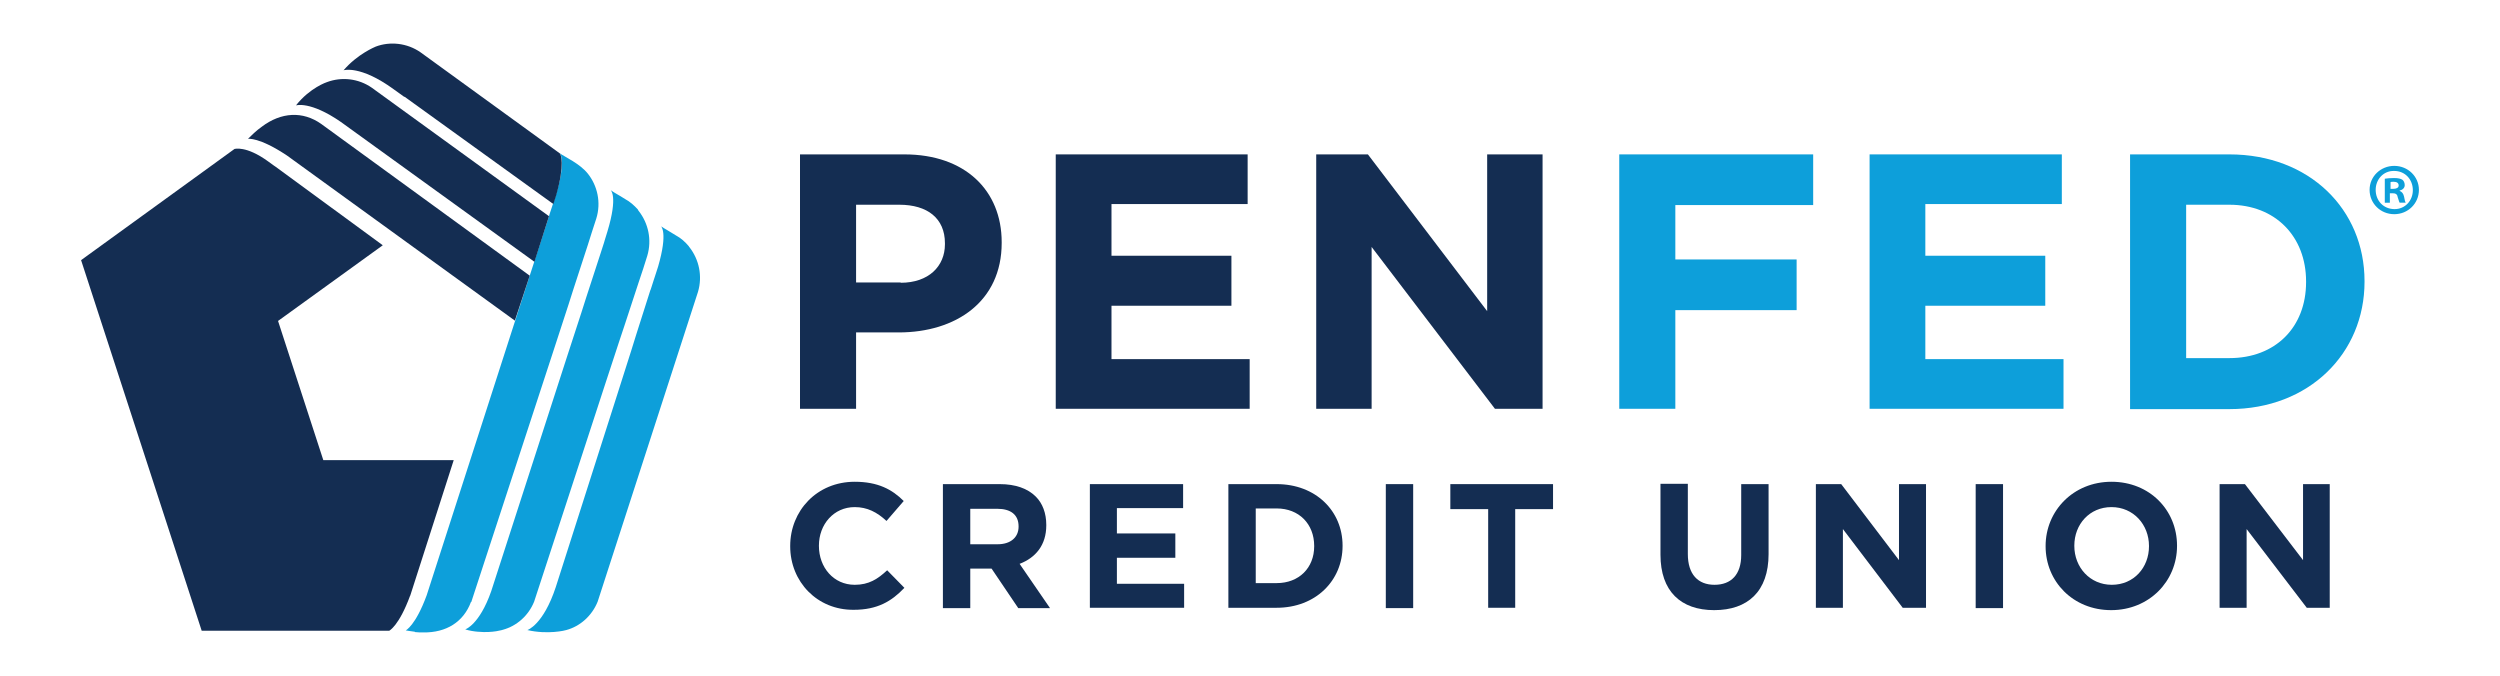
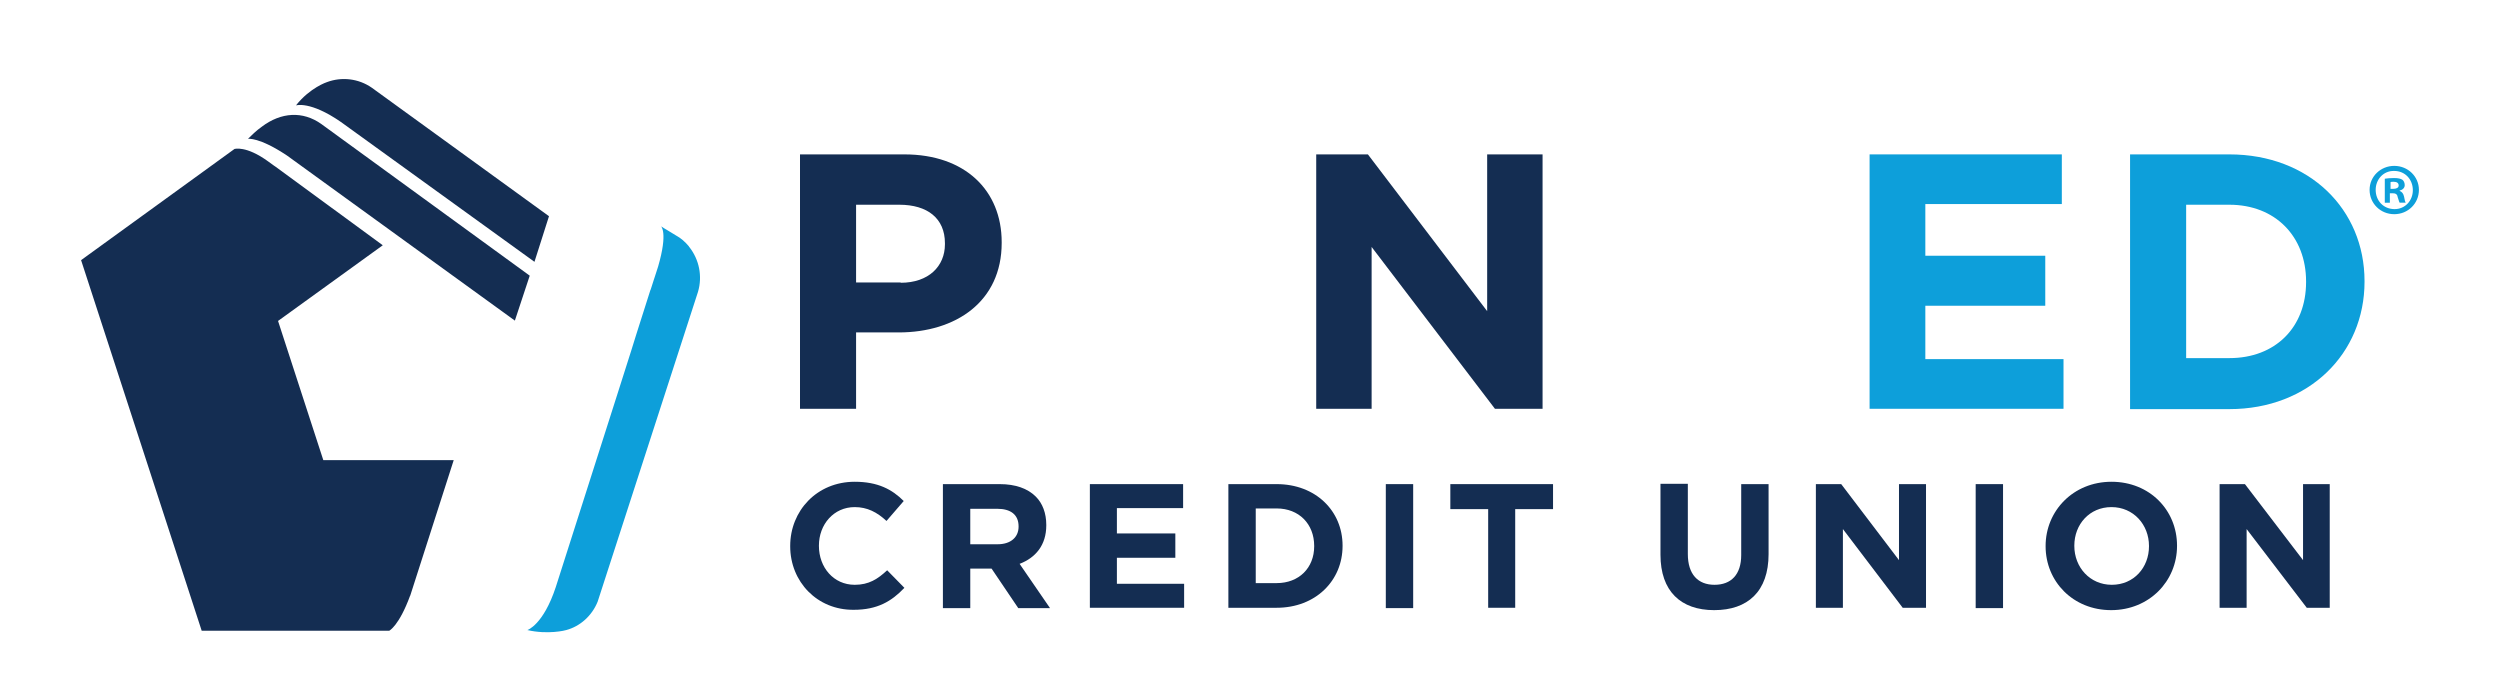
<svg xmlns="http://www.w3.org/2000/svg" version="1.1" id="Layer_1" x="0px" y="0px" viewBox="0 0 740 200" style="enable-background:new 0 0 740 200;" xml:space="preserve">
  <style type="text/css">
	.st0{fill:#0D9FDA;}
	.st1{fill:#142D52;}
</style>
  <g>
    <g>
      <path class="st0" d="M204.1,73.2L204.1,73.2c-0.1-0.1-0.2-0.2-0.2-0.3c-1.1-1.3-2.3-2.4-3.8-3.2c-1.7-1.1-3.4-2-4.4-2.7    c-0.1,0,2.1,1.6-0.9,11.9l-1,3.1l-0.3,0.9c-0.6,1.8-0.8,2.6-0.9,2.8l-0.1,0.2l-4.2,13.2l-1.4,4.5l-4.2,13.2l-18.2,57    c-3.7,11.2-8.4,12.7-8.4,12.7c6,1.4,11.3,0.1,11.5,0l0,0c4.1-1.1,7.6-4.2,9.3-8.4c0,0,0,0,0,0l29.7-91.7    C208,81.7,206.9,76.8,204.1,73.2" />
-       <path class="st0" d="M189.1,62.5L189.1,62.5C189.1,62.5,189,62.5,189.1,62.5c-0.2-0.2-0.2-0.3-0.3-0.5c-1.1-1.2-2.3-2.3-3.8-3.1    c-1.7-1.1-3.3-1.9-4.2-2.6c-0.1,0,2.2,1.6-1,12.2l-0.8,2.6l-0.2,0.7c-0.6,1.9-0.9,2.8-1,3.1l-4.3,13.2l-1.4,4.4l-4.3,13.2    L145.4,175c-3.5,10-7.7,11.3-7.7,11.3c1.3,0.4,2.6,0.6,3.8,0.7l0,0c0,0,0.1,0,0.1,0c4.3,0.4,7.3-0.6,7.3-0.6    c4-1.1,7.5-4.1,9.2-8.3c0.1-0.2,20.9-64,20.9-64l4.3-13.1l1.5-4.5l4.3-13.1l1.3-3.9l1.2-3.8C193,71,191.9,66.1,189.1,62.5" />
-       <path class="st0" d="M174,51.4c-2.4-3-6.6-4.8-8.4-6.1c0,0,0,0,0.1,0.1c0.4,0.5,1.7,3-1.2,12.4c-0.2,0.8-0.5,1.6-0.8,2.5    c-1,2.9-1.2,3.7-1.2,3.7l-4.3,13.3l-1.4,4.3l-4.3,13.3l-26.2,81.3c-3.3,9-6.2,10.4-6.2,10.4c0.8,0.1,1.7,0.3,2.7,0.4l0,0.1    c0,0,0.1,0,0.1,0c0.8,0.1,1.6,0.1,2.4,0.1c6.8,0.1,11.9-3.1,14.1-9c0,0,0,0,0.1,0l24.5-74.9l4.3-13.2l1.4-4.4l4.3-13.2l1.2-3.8    l1.3-4C178,59.9,176.8,54.9,174,51.4" />
-       <path class="st1" d="M165.7,45.4l-41.2-29.9c-4-2.8-9.1-3.3-13.3-1.7l0,0c-0.2,0.1-5.4,2.2-9.5,7c0,0,4.9-1.6,14.8,5.6    c2.5,1.8,3.2,2.3,3.2,2.3l0-0.1l44.1,31.8l0.8-2.5C167.3,48.4,166,45.8,165.7,45.4" />
      <path class="st1" d="M162.5,64L110.1,26c-4-2.8-9-3.3-13.3-1.7c0,0-5,1.6-9.2,6.9c0,0,4.2-1.4,13.3,4.9l57.3,41.4L162.5,64z" />
      <path class="st1" d="M156.8,81.6L95.1,36.7c-5.5-3.9-11.9-3.5-17.6,0.8c-1.7,1.2-3.1,2.6-4.1,3.6c0,0,3.2-0.6,11.5,4.9l67.5,48.9    L156.8,81.6z" />
      <path class="st1" d="M121.4,176.3c-3.3,9-6.2,10.4-6.2,10.4l-55.5,0L24,77l45.4-32.9c0,0,3.4-1.1,10,3.7c1.6,1.2,2.1,1.5,2.1,1.5    l31.8,23.3L82.3,95l13.4,41.2h38.6l-12.9,40.2" />
    </g>
    <g>
      <path class="st1" d="M236.9,45.7h30.8c18,0,28.8,10.7,28.8,26v0.2c0,17.4-13.6,26.5-30.5,26.5h-12.6V121h-16.6V45.7z M266.6,83.7    c8.3,0,13.1-4.9,13.1-11.4V72c0-7.4-5.2-11.4-13.5-11.4h-12.8v23H266.6z" />
-       <polygon class="st1" points="312.5,45.7 369.3,45.7 369.3,60.4 329,60.4 329,75.7 364.5,75.7 364.5,90.5 329,90.5 329,106.3     369.9,106.3 369.9,121 312.5,121   " />
      <polygon class="st1" points="389.6,45.7 404.9,45.7 440.2,92.1 440.2,45.7 456.6,45.7 456.6,121 442.5,121 406,73.1 406,121     389.6,121   " />
-       <polygon class="st0" points="479.3,45.7 536.7,45.7 536.7,60.7 495.9,60.7 495.9,76.8 531.8,76.8 531.8,91.8 495.9,91.8     495.9,121 479.3,121   " />
      <polygon class="st0" points="553.4,45.7 610.3,45.7 610.3,60.4 569.9,60.4 569.9,75.7 605.4,75.7 605.4,90.5 569.9,90.5     569.9,106.3 610.8,106.3 610.8,121 553.4,121   " />
      <path class="st0" d="M630.5,45.7h29.4c23.7,0,40,16.3,40,37.5v0.2c0,21.2-16.4,37.7-40,37.7h-29.4V45.7z M647.1,60.6v45.4h12.8    c13.6,0,22.7-9.1,22.7-22.5v-0.2c0-13.3-9.1-22.7-22.7-22.7H647.1z" />
      <path class="st1" d="M233.9,161.7v-0.1c0-10.4,7.9-19,19.1-19c6.9,0,11.1,2.3,14.5,5.7l-5.1,5.9c-2.8-2.6-5.7-4.1-9.4-4.1    c-6.2,0-10.6,5.1-10.6,11.4v0.1c0,6.3,4.3,11.5,10.6,11.5c4.2,0,6.8-1.7,9.6-4.3l5.1,5.2c-3.8,4-8,6.5-15,6.5    C241.9,180.6,233.9,172.2,233.9,161.7" />
      <path class="st1" d="M279.1,143.3h16.8c4.7,0,8.3,1.3,10.7,3.7c2,2,3.1,4.9,3.1,8.4v0.1c0,5.9-3.2,9.6-7.9,11.4l9,13.1h-9.4    l-7.9-11.7h-6.3v11.7h-8.1V143.3z M295.3,161.1c3.9,0,6.2-2.1,6.2-5.2v-0.1c0-3.5-2.4-5.2-6.3-5.2h-8v10.5H295.3z" />
      <polygon class="st1" points="322.6,143.3 350.2,143.3 350.2,150.4 330.6,150.4 330.6,157.9 347.9,157.9 347.9,165.1 330.6,165.1     330.6,172.8 350.5,172.8 350.5,179.9 322.6,179.9   " />
      <path class="st1" d="M363.6,143.3h14.3c11.5,0,19.5,7.9,19.5,18.2v0.1c0,10.3-8,18.3-19.5,18.3h-14.3V143.3z M371.7,150.5v22.1    h6.2c6.6,0,11.1-4.5,11.1-10.9v-0.1c0-6.5-4.5-11.1-11.1-11.1H371.7z" />
      <rect x="410.2" y="143.3" class="st1" width="8.1" height="36.7" />
      <polygon class="st1" points="440.5,150.7 429.3,150.7 429.3,143.3 459.7,143.3 459.7,150.7 448.5,150.7 448.5,179.9 440.5,179.9       " />
      <path class="st1" d="M491.5,164.2v-21h8.1V164c0,6,3,9.1,7.9,9.1c4.9,0,7.9-3,7.9-8.8v-21h8.1V164c0,11.1-6.2,16.6-16.1,16.6    S491.5,175,491.5,164.2" />
      <polygon class="st1" points="537.5,143.3 545,143.3 562.1,165.8 562.1,143.3 570.1,143.3 570.1,179.9 563.2,179.9 545.5,156.6     545.5,179.9 537.5,179.9   " />
      <rect x="584.8" y="143.3" class="st1" width="8.1" height="36.7" />
      <path class="st1" d="M605.5,161.7v-0.1c0-10.4,8.2-19,19.5-19c11.3,0,19.4,8.4,19.4,18.9v0.1c0,10.4-8.2,19-19.5,19    C613.6,180.6,605.5,172.1,605.5,161.7 M636.1,161.7v-0.1c0-6.3-4.6-11.5-11.1-11.5c-6.5,0-11,5.1-11,11.4v0.1    c0,6.3,4.6,11.5,11.1,11.5C631.6,173.1,636.1,168,636.1,161.7" />
      <polygon class="st1" points="657,143.3 664.5,143.3 681.7,165.8 681.7,143.3 689.6,143.3 689.6,179.9 682.8,179.9 665,156.6     665,179.9 657,179.9   " />
      <path class="st0" d="M716,56.2c0,4-3.2,7.2-7.3,7.2c-4.1,0-7.3-3.2-7.3-7.2c0-4,3.3-7.1,7.3-7.1C712.8,49.1,716,52.3,716,56.2     M703.2,56.2c0,3.2,2.3,5.7,5.6,5.7c3.1,0,5.4-2.5,5.4-5.6c0-3.2-2.3-5.7-5.5-5.7C705.5,50.5,703.2,53.1,703.2,56.2 M707.6,60    h-1.7v-7.1c0.6-0.1,1.6-0.2,2.7-0.2c1.3,0,2,0.2,2.5,0.5c0.4,0.3,0.7,0.9,0.7,1.6c0,0.8-0.6,1.4-1.5,1.6v0.1    c0.7,0.3,1.1,0.8,1.3,1.7c0.2,1.1,0.3,1.5,0.5,1.8h-1.8c-0.2-0.3-0.3-0.9-0.6-1.7c-0.1-0.8-0.6-1.1-1.5-1.1h-0.8V60z M707.6,55.9    h0.8c0.9,0,1.6-0.3,1.6-1c0-0.7-0.5-1.1-1.5-1.1c-0.4,0-0.7,0-0.9,0.1V55.9z" />
    </g>
  </g>
</svg>